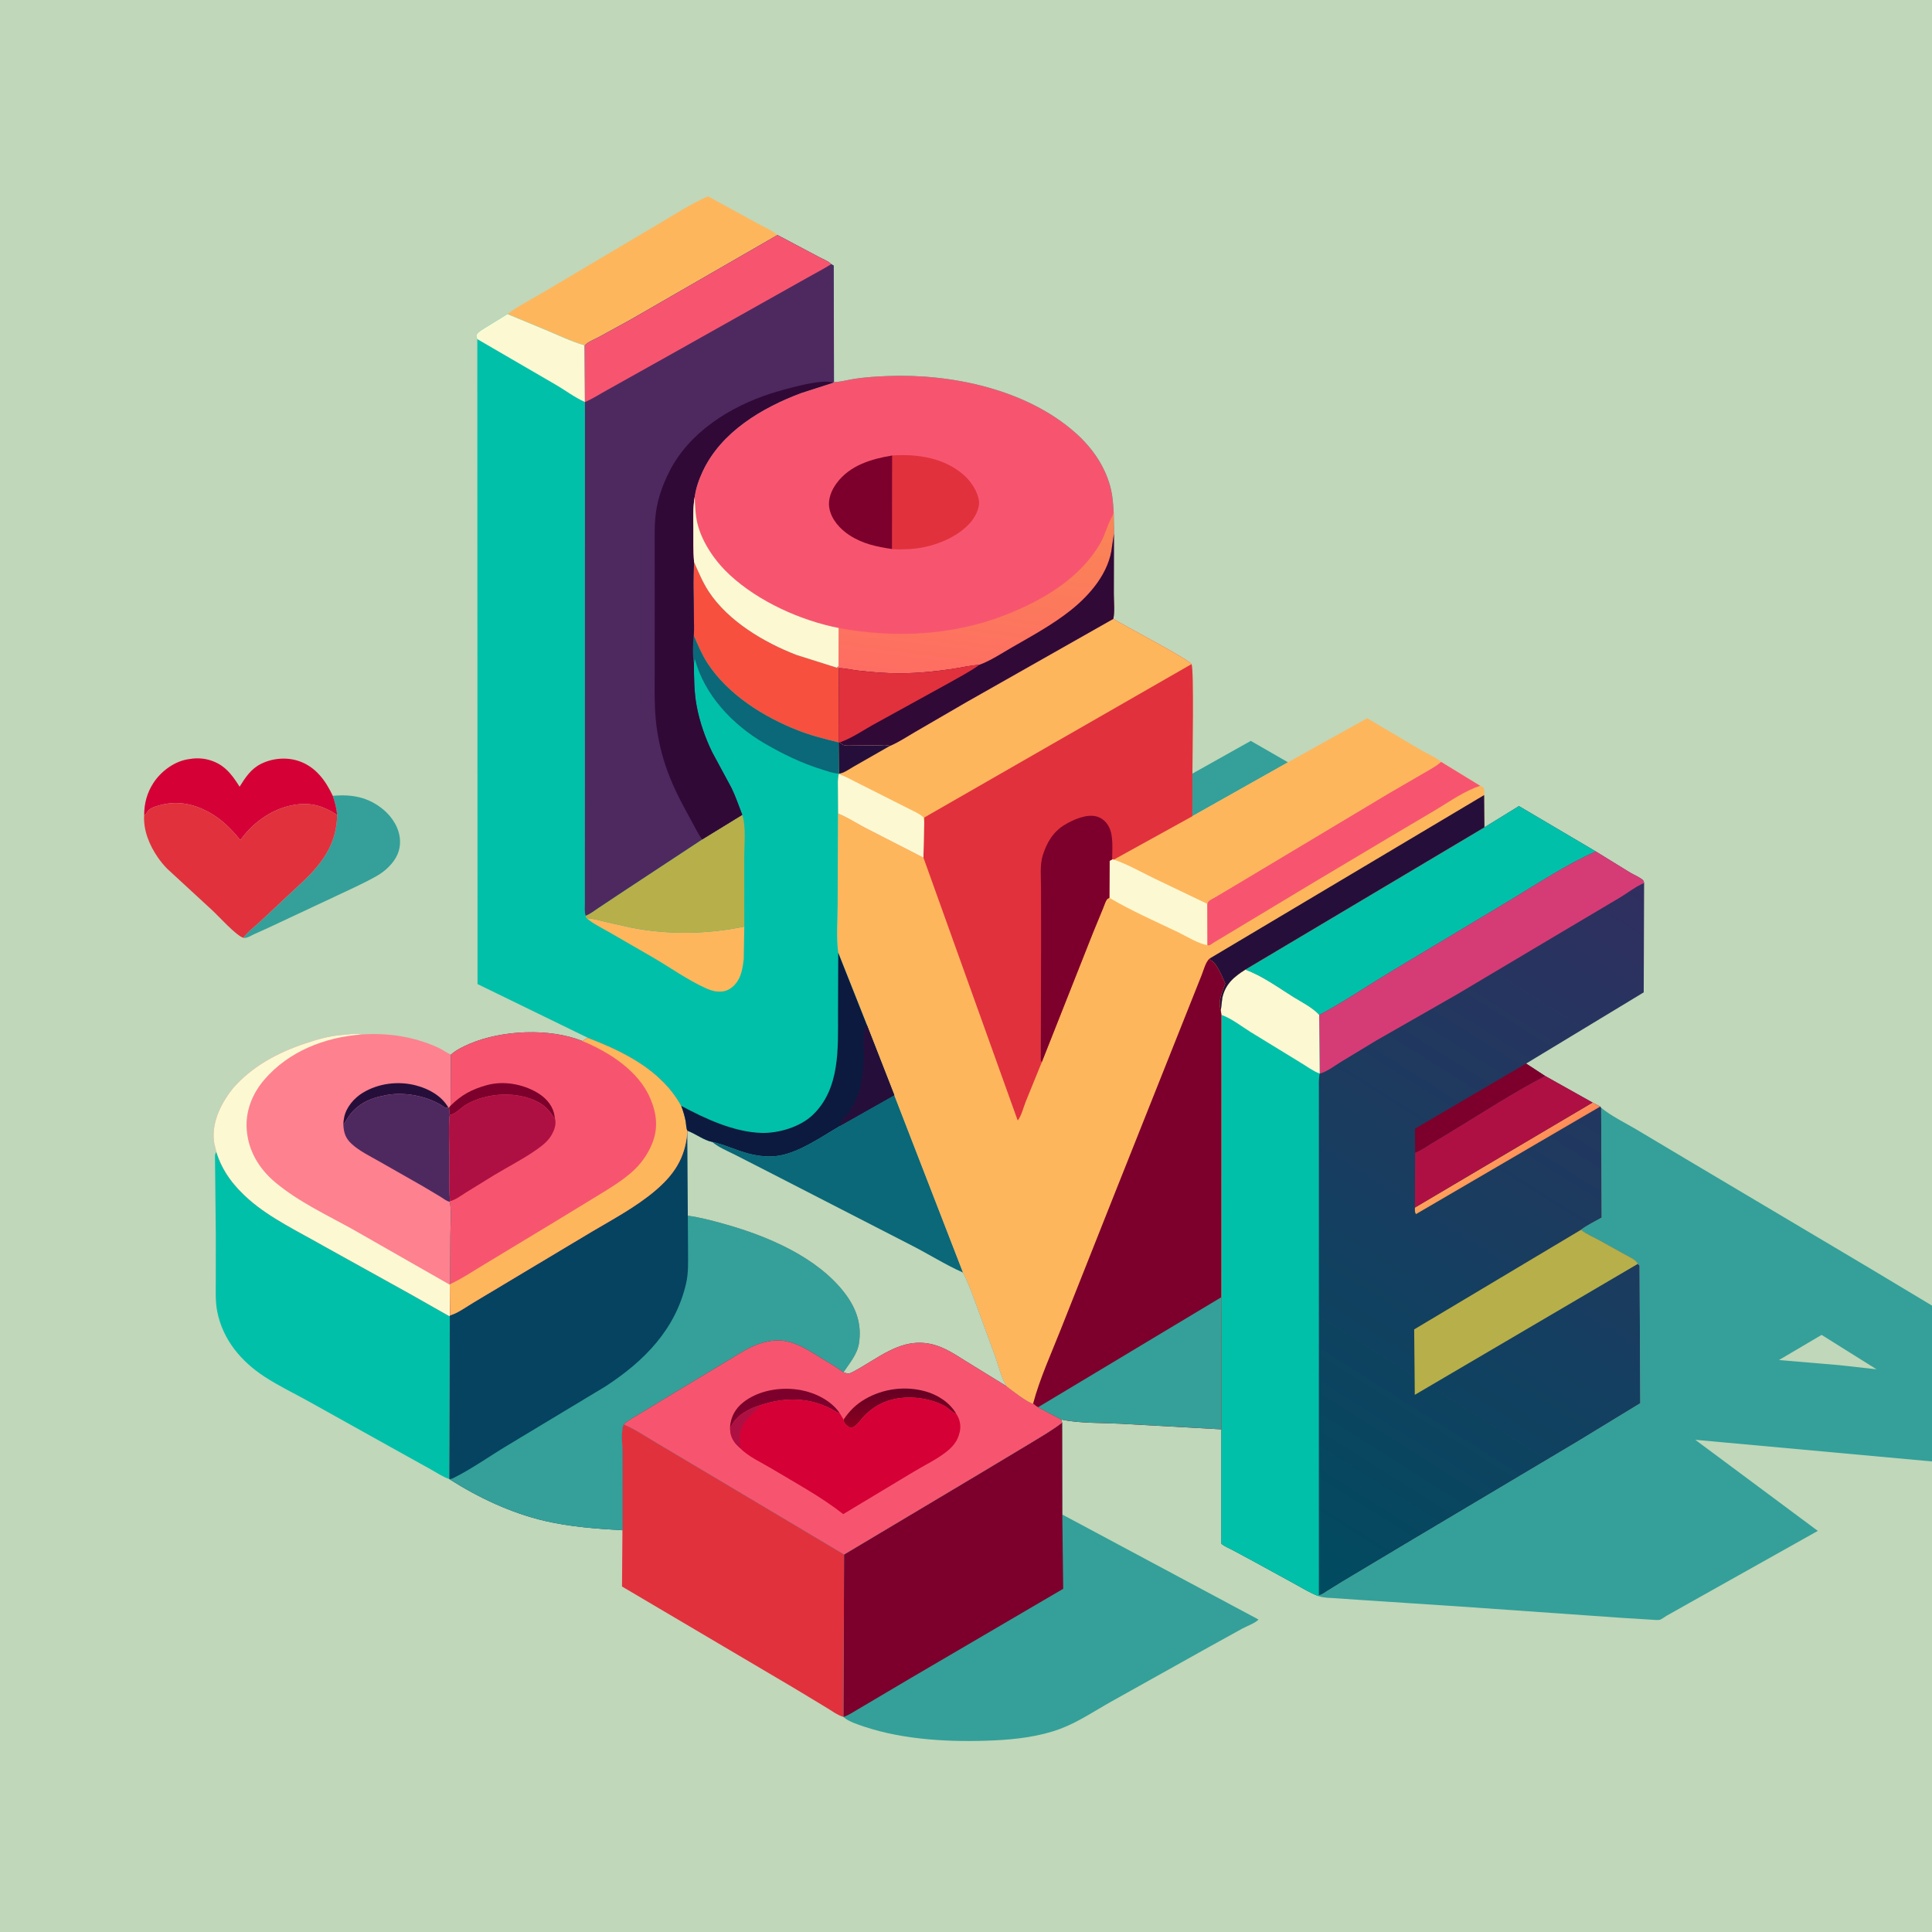
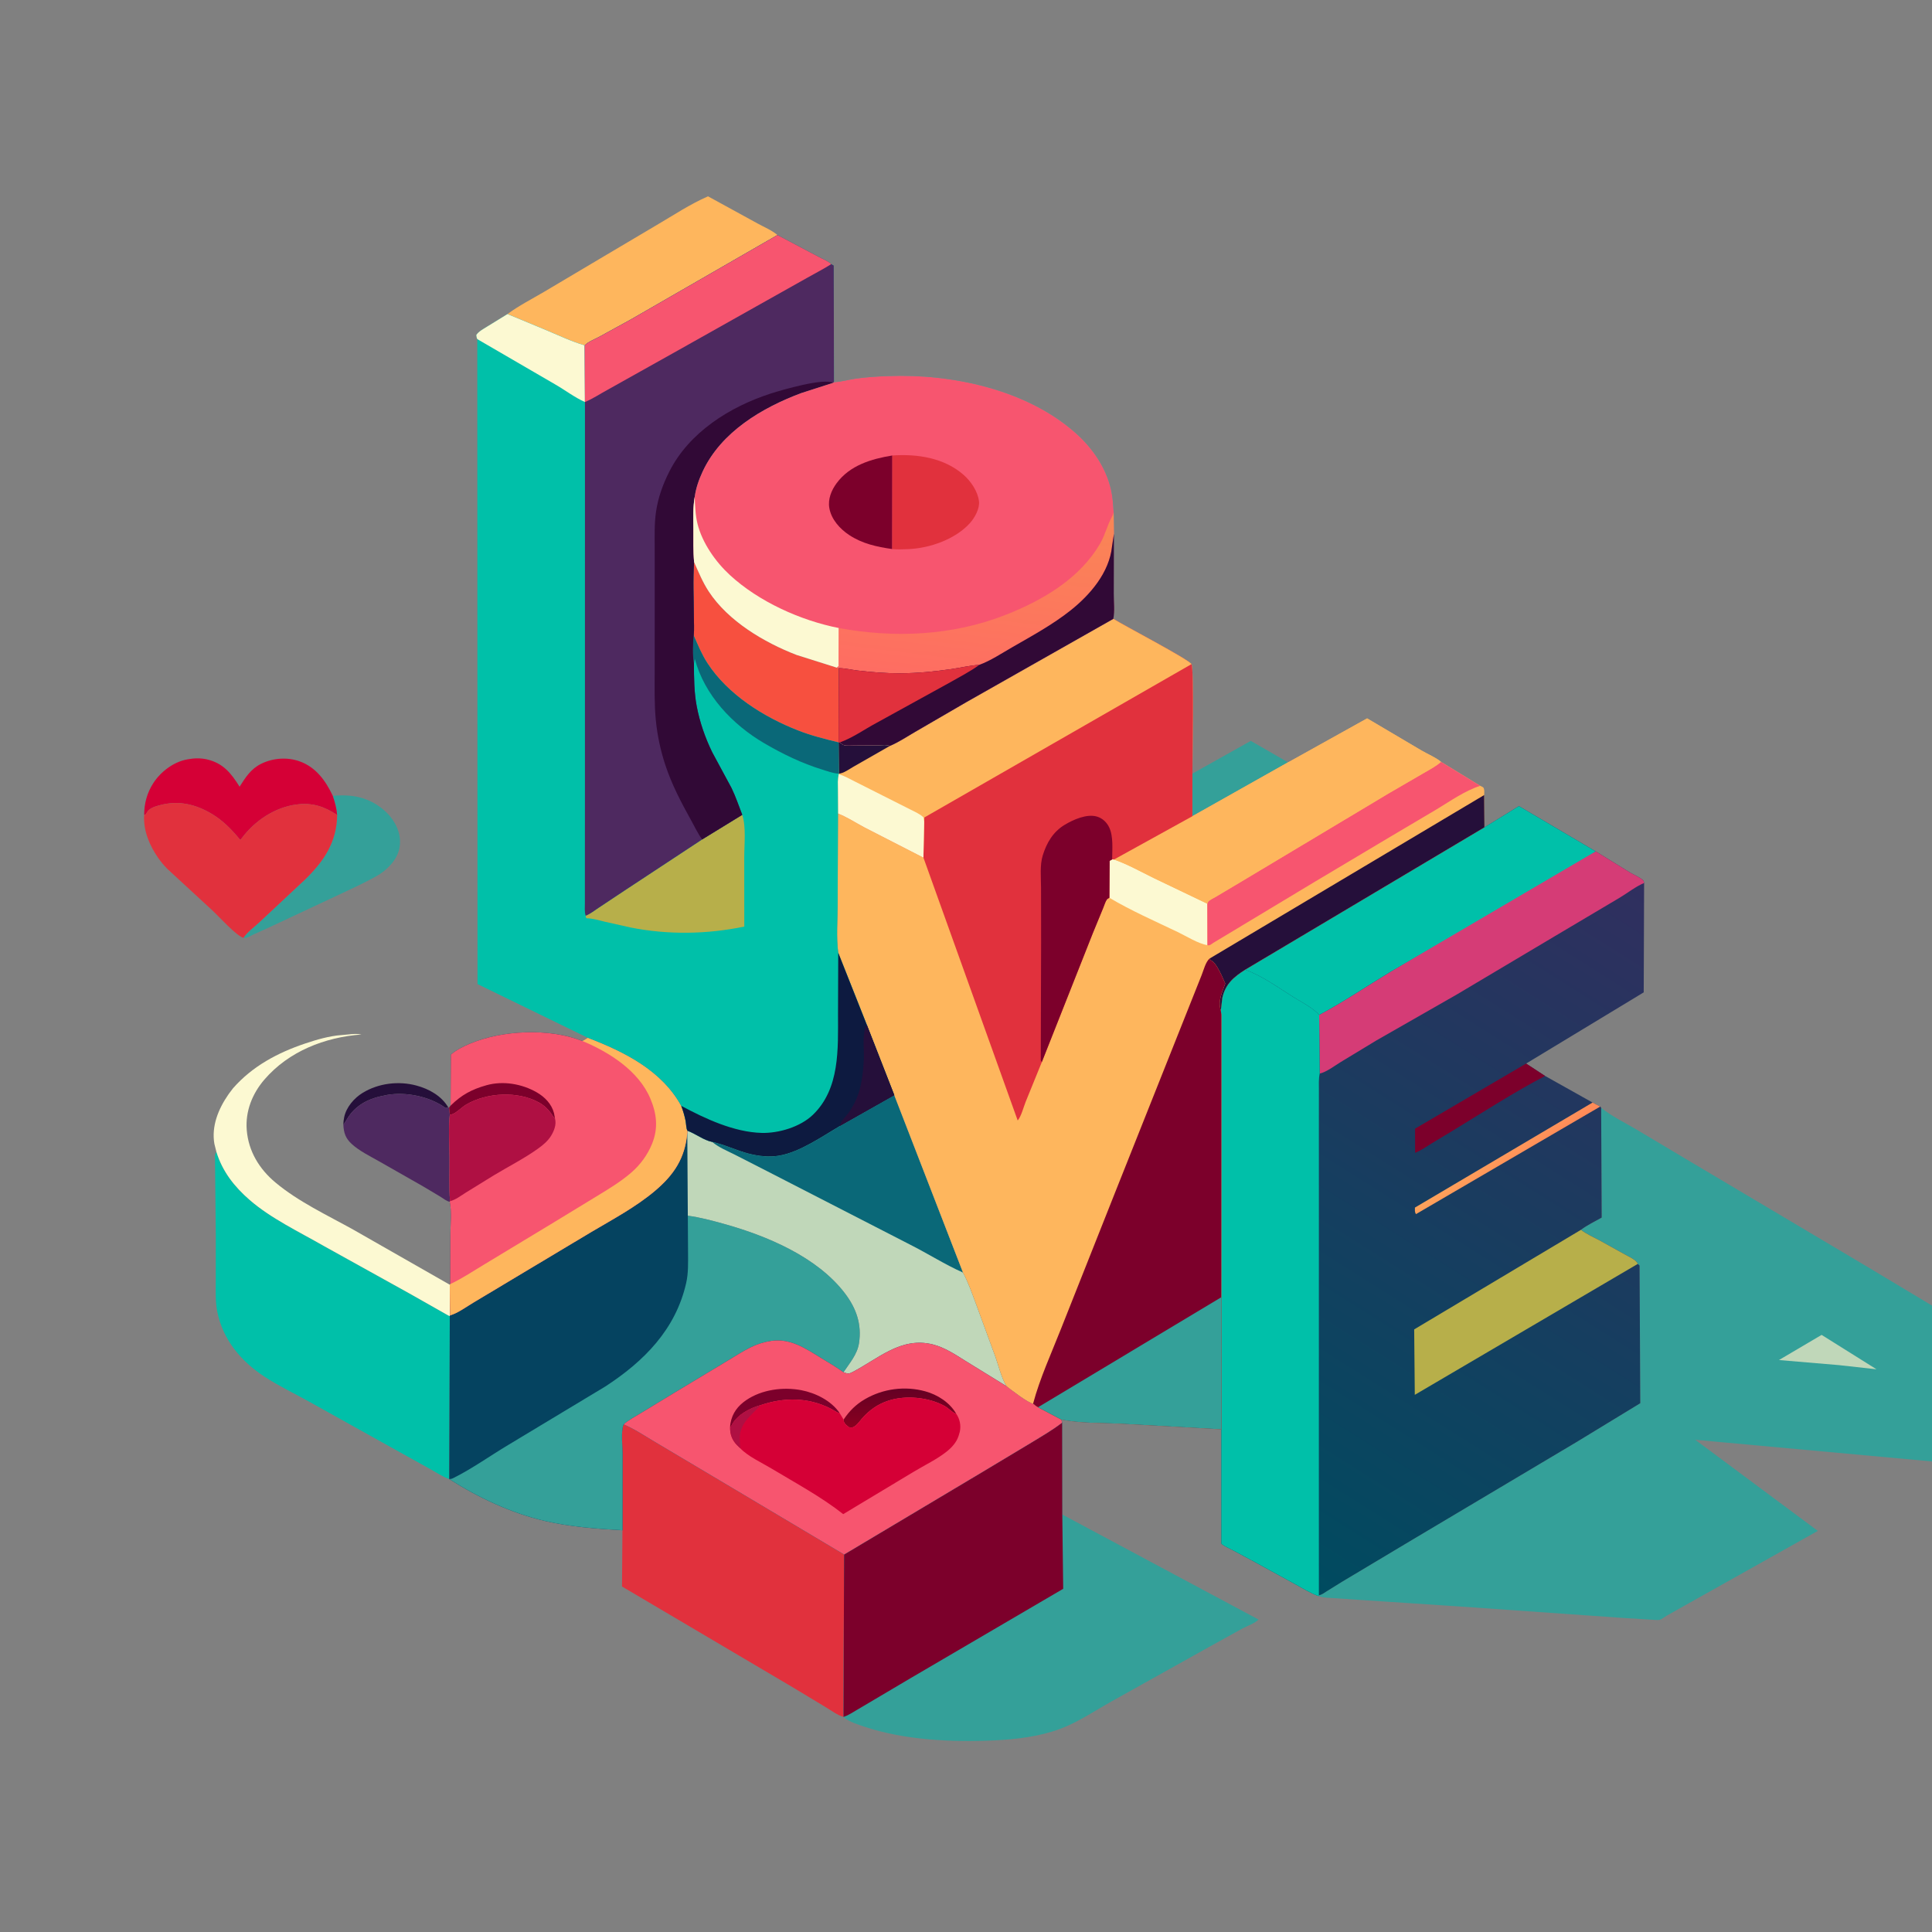
<svg xmlns="http://www.w3.org/2000/svg" version="1.1" style="display: block;" viewBox="0 0 2048 2048" width="1024" height="1024">
  <rect x="0" y="0" width="2048" height="2048" fill="#808080" stroke="none" />
  <defs>
    <linearGradient id="Gradient1" gradientUnits="userSpaceOnUse" x1="949.113" y1="1510.62" x2="948.801" y2="1473.04">
      <stop class="stop0" offset="0" stop-opacity="1" stop-color="rgb(136,0,32)" />
      <stop class="stop1" offset="1" stop-opacity="1" stop-color="rgb(101,0,36)" />
    </linearGradient>
    <linearGradient id="Gradient2" gradientUnits="userSpaceOnUse" x1="1785.58" y1="967.723" x2="1351.11" y2="1657.19">
      <stop class="stop0" offset="0" stop-opacity="1" stop-color="rgb(48,47,95)" />
      <stop class="stop1" offset="1" stop-opacity="1" stop-color="rgb(0,75,96)" />
    </linearGradient>
    <linearGradient id="Gradient3" gradientUnits="userSpaceOnUse" x1="1604.32" y1="1238.43" x2="1587.2" y2="1215.94">
      <stop class="stop0" offset="0" stop-opacity="1" stop-color="rgb(255,138,88)" />
      <stop class="stop1" offset="1" stop-opacity="1" stop-color="rgb(254,163,91)" />
    </linearGradient>
    <linearGradient id="Gradient4" gradientUnits="userSpaceOnUse" x1="1044.04" y1="539.948" x2="1021.84" y2="722.483">
      <stop class="stop0" offset="0" stop-opacity="1" stop-color="rgb(250,133,86)" />
      <stop class="stop1" offset="1" stop-opacity="1" stop-color="rgb(254,109,98)" />
    </linearGradient>
  </defs>
-   <path transform="translate(0,0)" fill="rgb(192,215,185)" d="M 2048 1549.18 L 2048 2048 L -0 2048 L -0 -0 L 2048 0 L 2048 1384 L 2048 1549.18 z" />
  <path transform="translate(0,0)" fill="rgb(52,160,153)" d="M 1264 820.061 L 1325.88 785.368 L 1365.37 808.101 L 1263.99 865.222 L 1264 820.061 z" />
  <path transform="translate(0,0)" fill="rgb(52,160,153)" d="M 352.753 843.618 C 372.974 841.752 390.391 844.897 406.402 858.227 C 415.887 866.123 423.332 877.907 424.016 890.5 C 424.619 901.608 420.202 910.492 412.558 918.382 C 408.607 922.461 404.23 925.809 399.291 928.604 C 384.829 936.786 369.257 943.644 354.238 950.771 L 284.923 983.264 L 268.719 990.608 C 266.066 991.879 262.357 994.284 259.413 994.227 L 258.103 994.152 C 261.731 988.272 270.05 982.233 275.215 977.384 L 323.073 932.623 C 343.245 913.043 356.946 892.97 357.4 863.891 C 356.748 856.607 355.099 850.507 352.753 843.618 z" />
  <path transform="translate(0,0)" fill="rgb(213,0,54)" d="M 152.803 863.966 C 152.88 851.637 155.794 840.567 162.512 830.14 C 170.264 818.109 183.814 807.788 197.996 805.089 L 199.5 804.82 C 205.915 803.59 213.039 803.517 219.438 805.008 C 236.644 809.017 245.065 819.728 253.98 833.939 C 260.227 824.039 265.944 815.07 276.803 809.674 C 289.175 803.527 304.447 802.359 317.5 807.016 C 334.888 813.22 345.233 827.582 352.753 843.618 C 355.099 850.507 356.748 856.607 357.4 863.891 C 343.52 854.806 331.04 850.629 314.25 852.826 C 291.216 855.839 270.038 870.102 256.349 888.438 L 255.284 889.879 C 253.802 890.001 254.497 890.222 253.379 888.857 C 245.177 878.851 235.833 869.544 224.687 862.858 C 207.621 852.62 189.552 848.297 170.123 853.377 C 165.063 854.7 158.271 856.417 155.622 861.398 C 154.538 863.436 154.726 863.037 152.803 863.966 z" />
  <path transform="translate(0,0)" fill="rgb(225,49,61)" d="M 152.803 863.966 C 154.726 863.037 154.538 863.436 155.622 861.398 C 158.271 856.417 165.063 854.7 170.123 853.377 C 189.552 848.297 207.621 852.62 224.687 862.858 C 235.833 869.544 245.177 878.851 253.379 888.857 C 254.497 890.222 253.802 890.001 255.284 889.879 L 256.349 888.438 C 270.038 870.102 291.216 855.839 314.25 852.826 C 331.04 850.629 343.52 854.806 357.4 863.891 C 356.946 892.97 343.245 913.043 323.073 932.623 L 275.215 977.384 C 270.05 982.233 261.731 988.272 258.103 994.152 C 250.577 992.129 232.023 971.423 225.169 965.101 L 177.24 920.915 C 173.668 917.278 170.561 913.515 167.64 909.35 C 158.473 896.276 151.771 880.193 152.803 863.966 z" />
  <path transform="translate(0,0)" fill="rgb(254,182,93)" d="M 537.925 332.927 C 549.745 324.144 564.02 316.866 576.752 309.361 L 640.5 271.521 L 695.5 238.938 C 713.488 228.388 731.394 216.46 750.525 208.117 L 803.254 237 C 810.268 240.853 818.008 243.999 824.178 249.144 L 668.722 338.685 L 634.648 357.372 C 630.534 359.588 622.773 362.619 619.858 366.153 C 605.632 361.954 591.911 355.409 578.246 349.661 L 537.925 332.927 z" />
  <path transform="translate(0,0)" fill="rgb(225,49,61)" d="M 661.038 1509.9 C 672.499 1514.71 683.655 1522.26 694.397 1528.6 L 757.228 1565.95 L 894.798 1647.85 L 894.12 1819.98 C 888.121 1818.38 881.223 1813.29 875.799 1810 L 841 1789 L 659.362 1681.77 L 659.812 1622.13 L 659.887 1541.02 C 659.911 1532.99 658.017 1516.87 661.038 1509.9 z" />
  <path transform="translate(0,0)" fill="rgb(0,192,169)" d="M 476.188 1567.84 C 469.452 1565.6 462.464 1560.82 456.203 1557.37 L 414 1533.91 L 327.138 1485.5 C 311.657 1476.89 295.494 1469.17 280.637 1459.5 C 255.551 1443.17 236.288 1420.26 230.306 1390.41 C 228.146 1379.63 228.735 1368.43 228.736 1357.49 L 228.769 1309.49 L 227.895 1225.28 C 227.934 1223.55 228.439 1222.45 229.375 1221.03 C 235.792 1241.81 248.292 1257.79 264.578 1271.95 C 287.193 1291.6 317.12 1305.79 343.095 1320.69 L 433.988 1371.11 L 474.841 1394.26 L 476.79 1395.16 L 476.188 1567.84 z" />
-   <path transform="translate(0,0)" fill="rgb(254,129,144)" d="M 229.375 1221.03 L 227.277 1212.63 C 223.948 1193.99 231.477 1175.52 241.904 1160.48 L 242.941 1159 L 247.03 1153.6 C 267.476 1130.24 294.484 1115.88 323.587 1106.12 C 335.625 1102.08 349.289 1098.08 362.004 1097.22 C 369.107 1096.75 376.118 1095.24 383.196 1096.59 C 411.283 1094.75 437.889 1098.68 463.651 1110.13 C 468.674 1112.37 473.054 1115.77 477.948 1117.95 L 477.632 1172.03 L 476.086 1174.16 L 476.819 1181.72 C 475.28 1196.48 476.428 1212.25 476.534 1227.12 C 476.642 1242.36 475.931 1258.13 477.026 1273.32 L 476.755 1273.94 C 478.963 1285.07 477.436 1298.42 477.373 1309.79 L 477.159 1361.25 L 476.779 1361.85 L 477.169 1394.32 L 476.79 1395.16 L 474.841 1394.26 L 433.988 1371.11 L 343.095 1320.69 C 317.12 1305.79 287.193 1291.6 264.578 1271.95 C 248.292 1257.79 235.792 1241.81 229.375 1221.03 z" />
  <path transform="translate(0,0)" fill="rgb(37,15,58)" d="M 363.938 1192.1 C 363.978 1189.5 364.309 1186.89 364.832 1184.35 C 367.022 1173.72 375.302 1164.03 384.453 1158.45 C 401.24 1148.22 422.437 1145.65 441.344 1150.7 C 454.838 1154.31 468.097 1161.67 475.28 1174.06 L 472.431 1174.57 L 471.524 1173.92 C 455.009 1162.3 430.401 1157.22 410.498 1160.65 L 405.5 1161.71 L 403.681 1162.08 C 389.657 1165.06 376.799 1172.3 368.967 1184.5 L 365.68 1189.84 C 364.866 1191.17 365.159 1190.7 363.938 1192.1 z" />
  <path transform="translate(0,0)" fill="rgb(78,41,96)" d="M 363.938 1192.1 C 365.159 1190.7 364.866 1191.17 365.68 1189.84 L 368.967 1184.5 C 376.799 1172.3 389.657 1165.06 403.681 1162.08 L 405.5 1161.71 L 410.498 1160.65 C 430.401 1157.22 455.009 1162.3 471.524 1173.92 L 472.431 1174.57 L 475.28 1174.06 L 476.086 1174.16 L 476.819 1181.72 C 475.28 1196.48 476.428 1212.25 476.534 1227.12 C 476.642 1242.36 475.931 1258.13 477.026 1273.32 L 476.755 1273.94 C 473.362 1273.38 469.587 1270.26 466.648 1268.43 L 447.913 1257.27 L 401.538 1230.88 C 391.96 1225.43 380.902 1220.07 372.809 1212.63 C 366.187 1206.54 364.424 1200.81 363.938 1192.1 z" />
  <path transform="translate(0,0)" fill="rgb(252,249,210)" d="M 229.375 1221.03 L 227.277 1212.63 C 223.948 1193.99 231.477 1175.52 241.904 1160.48 L 242.941 1159 L 247.03 1153.6 C 267.476 1130.24 294.484 1115.88 323.587 1106.12 C 335.625 1102.08 349.289 1098.08 362.004 1097.22 C 369.107 1096.75 376.118 1095.24 383.196 1096.59 C 344.295 1099.56 306.177 1114.34 280.265 1144.4 C 267.484 1159.23 259.973 1177.97 261.547 1197.75 C 263.343 1220.33 274.797 1239.13 291.952 1253.48 C 316.273 1273.83 346.638 1287.99 374.254 1303.33 L 476.779 1361.85 L 477.169 1394.32 L 476.79 1395.16 L 474.841 1394.26 L 433.988 1371.11 L 343.095 1320.69 C 317.12 1305.79 287.193 1291.6 264.578 1271.95 C 248.292 1257.79 235.792 1241.81 229.375 1221.03 z" />
  <path transform="translate(0,0)" fill="rgb(52,160,153)" d="M 894.798 1647.85 L 1042.45 1559.76 L 1093.8 1528.92 C 1104.79 1522.18 1115.73 1515.96 1125.92 1508.04 L 1126.06 1605.46 L 1334.1 1716.79 C 1330.68 1720.53 1321.59 1723.84 1316.9 1726.36 L 1280.6 1746.43 L 1178.6 1803.4 C 1160.83 1813.33 1142.94 1825.54 1123.84 1832.66 C 1102.1 1840.78 1077.37 1843.78 1054.27 1844.87 C 1009.28 1846.99 958.798 1844.65 915.823 1830.23 C 909.545 1828.12 900.228 1825.15 895.063 1820.9 L 894.12 1819.98 L 894.798 1647.85 z" />
  <path transform="translate(0,0)" fill="rgb(124,0,43)" d="M 894.798 1647.85 L 1042.45 1559.76 L 1093.8 1528.92 C 1104.79 1522.18 1115.73 1515.96 1125.92 1508.04 L 1126.06 1605.46 L 1127.03 1684.19 L 965.192 1778.96 L 910.48 1811.33 C 905.602 1814.04 899.443 1818.45 894.12 1819.98 L 894.798 1647.85 z" />
  <path transform="translate(0,0)" fill="rgb(52,160,153)" d="M 1697.29 1174.28 C 1708.33 1183.23 1721.71 1189.71 1733.98 1196.89 L 1787.28 1228.68 L 1976.3 1340.98 L 2048 1384 L 2048 1549.18 L 1797.07 1526.25 L 1926.95 1622.81 L 1790.16 1699.55 L 1766.68 1712.75 C 1764.84 1713.81 1761.17 1716.68 1759.22 1717.1 C 1756.79 1717.63 1752.72 1716.97 1750.07 1716.9 L 1720.54 1715.09 L 1547.06 1702.92 L 1441.76 1695.99 L 1415.4 1694.17 C 1409.83 1693.82 1403.97 1693.9 1398.62 1692.23 L 1397.67 1691.92 L 1398.07 1691.03 C 1401.31 1690.52 1404.13 1688.22 1406.87 1686.5 L 1422.91 1676.57 L 1496.61 1632.51 L 1671.14 1528.66 L 1738.76 1487.46 L 1738.01 1341.53 L 1736.1 1339.81 C 1734.55 1335.36 1726.07 1331.86 1722.07 1329.56 L 1695.58 1314.85 C 1688.92 1311.33 1681.87 1308.21 1675.82 1303.69 C 1682.42 1298.7 1690.64 1294.76 1697.86 1290.69 L 1697.29 1174.28 z" />
  <path transform="translate(0,0)" fill="rgb(192,215,185)" d="M 1930.98 1415.04 L 1989.18 1451.5 L 1949.24 1447.08 L 1885.77 1441.7 L 1930.98 1415.04 z" />
  <path transform="translate(0,0)" fill="rgb(5,67,96)" d="M 477.948 1117.95 C 483.609 1113.01 490.946 1109.36 497.829 1106.44 C 532.237 1091.86 582.54 1089.55 617.481 1103.57 L 623.12 1100.11 C 661.839 1114.95 701.311 1134.55 722.13 1172.23 C 724.089 1177.56 725.715 1182.77 726.795 1188.35 C 727.318 1191.06 727.379 1196.42 728.706 1198.61 C 737.493 1201.77 745.858 1208.69 754.946 1210.46 C 767.784 1213.11 780.509 1219.47 793.392 1222.8 C 804.015 1225.55 815.608 1226.89 826.5 1224.91 C 848.374 1220.94 871.141 1204.83 890.215 1193.66 L 948.011 1161 L 1020.85 1349.01 C 1026.68 1359.78 1030.71 1371.76 1035.02 1383.21 L 1055.31 1438.54 C 1058.63 1447.98 1061.74 1461.13 1067.09 1469.53 C 1071.98 1473.39 1090.05 1487.24 1095.12 1487.91 C 1096.79 1489.23 1098.46 1490.8 1100.37 1491.74 L 1125.05 1504.85 L 1125.92 1508.04 C 1115.73 1515.96 1104.79 1522.18 1093.8 1528.92 L 1042.45 1559.76 L 894.798 1647.85 L 757.228 1565.95 L 694.397 1528.6 C 683.655 1522.26 672.499 1514.71 661.038 1509.9 C 658.017 1516.87 659.911 1532.99 659.887 1541.02 L 659.812 1622.13 C 632.102 1620.52 604.895 1618.57 577.764 1612.29 C 542.114 1604.05 506.985 1587.5 476.188 1567.84 L 476.79 1395.16 L 477.169 1394.32 L 476.779 1361.85 L 477.159 1361.25 L 477.373 1309.79 C 477.436 1298.42 478.963 1285.07 476.755 1273.94 L 477.026 1273.32 C 475.931 1258.13 476.642 1242.36 476.534 1227.12 C 476.428 1212.25 475.28 1196.48 476.819 1181.72 L 476.086 1174.16 L 477.632 1172.03 L 477.948 1117.95 z" />
  <path transform="translate(0,0)" fill="rgb(52,160,153)" d="M 729.115 1288.7 C 742.016 1290.41 754.939 1293.9 767.466 1297.38 C 812.941 1310.01 866.332 1332.42 895.667 1371.03 C 907.737 1386.92 913.63 1403.78 910.582 1423.78 C 908.743 1435.84 900.645 1444.81 894.129 1454.67 C 886.459 1449.03 878.037 1444.27 869.942 1439.26 C 853.706 1429.22 837.796 1418.52 817.705 1421.36 C 810.191 1422.42 802.635 1424.79 795.838 1428.15 C 786.771 1432.62 778.241 1438.32 769.536 1443.46 L 715.597 1475.91 L 679.816 1497.65 C 673.629 1501.46 666.502 1505.12 661.038 1509.9 C 658.017 1516.87 659.911 1532.99 659.887 1541.02 L 659.812 1622.13 C 632.102 1620.52 604.895 1618.57 577.764 1612.29 C 542.114 1604.05 506.985 1587.5 476.188 1567.84 C 478.313 1567.86 479.173 1567.49 481.05 1566.55 C 500.789 1556.65 519.784 1543.05 538.791 1531.69 L 641.67 1469.72 C 682.818 1442.98 716.258 1409.15 727.368 1360.08 C 729.764 1349.49 729.391 1338.65 729.36 1327.85 L 729.115 1288.7 z" />
  <path transform="translate(0,0)" fill="rgb(192,215,185)" d="M 948.011 1161 L 1020.85 1349.01 C 1026.68 1359.78 1030.71 1371.76 1035.02 1383.21 L 1055.31 1438.54 C 1058.63 1447.98 1061.74 1461.13 1067.09 1469.53 L 1023.07 1442.41 C 1012.44 1435.73 1001.27 1428.32 988.976 1425.21 C 954.939 1416.59 930.977 1440.5 903 1454.78 C 899.177 1456.73 897.971 1455.93 894.129 1454.67 C 900.645 1444.81 908.743 1435.84 910.582 1423.78 C 913.63 1403.78 907.737 1386.92 895.667 1371.03 C 866.332 1332.42 812.941 1310.01 767.466 1297.38 C 754.939 1293.9 742.016 1290.41 729.115 1288.7 L 728.56 1200.87 L 728.706 1198.61 C 737.493 1201.77 745.858 1208.69 754.946 1210.46 C 767.784 1213.11 780.509 1219.47 793.392 1222.8 C 804.015 1225.55 815.608 1226.89 826.5 1224.91 C 848.374 1220.94 871.141 1204.83 890.215 1193.66 L 948.011 1161 z" />
  <path transform="translate(0,0)" fill="rgb(10,104,120)" d="M 948.011 1161 L 1020.85 1349.01 C 1001.73 1340.48 983.555 1328.86 964.811 1319.4 L 813.33 1241.57 L 778.455 1223.75 C 770.612 1219.82 761.644 1216.21 754.946 1210.46 C 767.784 1213.11 780.509 1219.47 793.392 1222.8 C 804.015 1225.55 815.608 1226.89 826.5 1224.91 C 848.374 1220.94 871.141 1204.83 890.215 1193.66 L 948.011 1161 z" />
  <path transform="translate(0,0)" fill="rgb(247,85,111)" d="M 477.948 1117.95 C 483.609 1113.01 490.946 1109.36 497.829 1106.44 C 532.237 1091.86 582.54 1089.55 617.481 1103.57 L 623.12 1100.11 C 661.839 1114.95 701.311 1134.55 722.13 1172.23 C 724.089 1177.56 725.715 1182.77 726.795 1188.35 C 727.318 1191.06 727.379 1196.42 728.706 1198.61 L 728.56 1200.87 C 726.205 1227.62 714.521 1245.33 694.19 1262.46 C 673.942 1279.52 649.862 1292.34 627.135 1305.78 L 555 1348.96 L 501.987 1380.72 C 494.601 1385.09 485.318 1391.99 477.169 1394.32 L 476.779 1361.85 L 477.159 1361.25 L 477.373 1309.79 C 477.436 1298.42 478.963 1285.07 476.755 1273.94 L 477.026 1273.32 C 475.931 1258.13 476.642 1242.36 476.534 1227.12 C 476.428 1212.25 475.28 1196.48 476.819 1181.72 L 476.086 1174.16 L 477.632 1172.03 L 477.948 1117.95 z" />
  <path transform="translate(0,0)" fill="rgb(124,0,43)" d="M 477.632 1172.03 C 489.157 1160.66 499.975 1154.81 515.686 1150.39 C 533.292 1145.45 553.327 1148.91 569.027 1157.96 C 577.537 1162.87 584.746 1170.28 587.268 1180 L 588.373 1185.91 L 586.073 1183 C 582.331 1177.22 577.806 1172.35 571.75 1168.94 C 549.23 1156.25 516.028 1157.98 494 1170.99 C 489.543 1173.62 483.165 1180.43 478.319 1181.46 L 476.819 1181.72 L 476.086 1174.16 L 477.632 1172.03 z" />
  <path transform="translate(0,0)" fill="rgb(175,16,67)" d="M 476.819 1181.72 L 478.319 1181.46 C 483.165 1180.43 489.543 1173.62 494 1170.99 C 516.028 1157.98 549.23 1156.25 571.75 1168.94 C 577.806 1172.35 582.331 1177.22 586.073 1183 L 588.373 1185.91 C 589.958 1192.12 587.404 1198.67 584.182 1203.96 C 580.894 1209.36 575.687 1213.75 570.583 1217.41 C 555.786 1228.05 538.975 1236.52 523.376 1245.96 L 493.836 1264.18 C 488.487 1267.5 483.19 1271.76 477.026 1273.32 C 475.931 1258.13 476.642 1242.36 476.534 1227.12 C 476.428 1212.25 475.28 1196.48 476.819 1181.72 z" />
  <path transform="translate(0,0)" fill="rgb(254,182,93)" d="M 623.12 1100.11 C 661.839 1114.95 701.311 1134.55 722.13 1172.23 C 724.089 1177.56 725.715 1182.77 726.795 1188.35 C 727.318 1191.06 727.379 1196.42 728.706 1198.61 L 728.56 1200.87 C 726.205 1227.62 714.521 1245.33 694.19 1262.46 C 673.942 1279.52 649.862 1292.34 627.135 1305.78 L 555 1348.96 L 501.987 1380.72 C 494.601 1385.09 485.318 1391.99 477.169 1394.32 L 476.779 1361.85 L 477.159 1361.25 C 490.025 1355.27 502.458 1346.82 514.676 1339.55 L 586.963 1295.84 L 632.046 1268.37 C 644.848 1260.56 658.366 1252.49 669.664 1242.57 C 678.949 1234.42 686.457 1224.09 691.139 1212.65 C 697.887 1196.16 696.265 1181.01 689.547 1164.88 C 677.206 1135.23 645.871 1115.35 617.481 1103.57 L 623.12 1100.11 z" />
  <path transform="translate(0,0)" fill="rgb(247,85,111)" d="M 661.038 1509.9 C 666.502 1505.12 673.629 1501.46 679.816 1497.65 L 715.597 1475.91 L 769.536 1443.46 C 778.241 1438.32 786.771 1432.62 795.838 1428.15 C 802.635 1424.79 810.191 1422.42 817.705 1421.36 C 837.796 1418.52 853.706 1429.22 869.942 1439.26 C 878.037 1444.27 886.459 1449.03 894.129 1454.67 C 897.971 1455.93 899.177 1456.73 903 1454.78 C 930.977 1440.5 954.939 1416.59 988.976 1425.21 C 1001.27 1428.32 1012.44 1435.73 1023.07 1442.41 L 1067.09 1469.53 C 1071.98 1473.39 1090.05 1487.24 1095.12 1487.91 C 1096.79 1489.23 1098.46 1490.8 1100.37 1491.74 L 1125.05 1504.85 L 1125.92 1508.04 C 1115.73 1515.96 1104.79 1522.18 1093.8 1528.92 L 1042.45 1559.76 L 894.798 1647.85 L 757.228 1565.95 L 694.397 1528.6 C 683.655 1522.26 672.499 1514.71 661.038 1509.9 z" />
  <path transform="translate(0,0)" fill="rgb(124,0,43)" d="M 773.927 1513.1 C 773.95 1511.65 774.085 1510.25 774.334 1508.81 C 776.199 1498.02 782.113 1490.26 791.101 1484.15 C 807.54 1472.98 830.083 1469.98 849.361 1473.65 C 864.463 1476.52 881.08 1484.77 889.902 1497.66 C 888.139 1497.5 888.641 1497.75 887.296 1496.98 L 880.21 1493.02 C 856.33 1481.07 831.285 1481.1 806.242 1489.52 C 795.092 1492.6 782.211 1499.35 776.272 1509.66 L 775.618 1510.85 C 774.816 1512.27 775.207 1511.66 773.927 1513.1 z" />
  <path transform="translate(0,0)" fill="url(#Gradient1)" d="M 894.26 1504.82 C 900.28 1495.78 907.341 1488.76 916.756 1483.26 C 936.032 1472 959.361 1468.95 980.844 1474.87 C 993.923 1478.48 1006.87 1486.72 1013.67 1498.71 L 1012.63 1498.33 C 1008.56 1496.48 1005.2 1492.51 1001.12 1490.29 C 984.266 1481.1 959.897 1478.79 941.714 1484.77 C 930.435 1488.48 921.619 1494.75 913.845 1503.57 C 911.58 1506.14 909.236 1509.61 906.5 1511.63 C 904.027 1513.45 902.942 1513.4 900 1512.93 C 897.762 1511.19 895.108 1509.43 894.434 1506.48 L 894.26 1504.82 z" />
  <path transform="translate(0,0)" fill="rgb(213,0,54)" d="M 894.26 1504.82 L 894.434 1506.48 C 895.108 1509.43 897.762 1511.19 900 1512.93 C 902.942 1513.4 904.027 1513.45 906.5 1511.63 C 909.236 1509.61 911.58 1506.14 913.845 1503.57 C 921.619 1494.75 930.435 1488.48 941.714 1484.77 C 959.897 1478.79 984.266 1481.1 1001.12 1490.29 C 1005.2 1492.51 1008.56 1496.48 1012.63 1498.33 L 1013.67 1498.71 C 1017.46 1504.23 1018.82 1510.9 1017.48 1517.51 L 1016.33 1521.5 L 1015.96 1522.64 C 1013.82 1528.89 1009.2 1534.1 1004.14 1538.22 C 993.744 1546.7 980.203 1553.08 968.643 1560.07 L 893.843 1605.04 C 870.76 1586.79 842.855 1571.78 817.611 1556.59 C 807.263 1550.37 792.897 1543.87 784.655 1535.17 L 781.21 1531.86 C 776.039 1526.5 773.85 1520.47 773.927 1513.1 C 775.207 1511.66 774.816 1512.27 775.618 1510.85 L 776.272 1509.66 C 782.211 1499.35 795.092 1492.6 806.242 1489.52 C 831.285 1481.1 856.33 1481.07 880.21 1493.02 L 887.296 1496.98 C 888.641 1497.75 888.139 1497.5 889.902 1497.66 L 894.26 1504.82 z" />
  <path transform="translate(0,0)" fill="rgb(175,16,67)" d="M 773.927 1513.1 C 775.207 1511.66 774.816 1512.27 775.618 1510.85 L 776.272 1509.66 C 782.211 1499.35 795.092 1492.6 806.242 1489.52 C 795.577 1501.51 783.037 1508.92 784.23 1527.2 L 784.655 1535.17 L 781.21 1531.86 C 776.039 1526.5 773.85 1520.47 773.927 1513.1 z" />
  <path transform="translate(0,0)" fill="url(#Gradient2)" d="M 1573.57 877.008 L 1610.13 854.487 L 1691.49 902.49 L 1728.12 925.043 C 1731.62 927.145 1739.29 930.405 1741.81 933.235 C 1742.47 933.975 1742.49 935.094 1742.83 936.023 L 1742.41 1051.95 L 1617.74 1127.41 L 1637.87 1140.55 L 1688.19 1168.75 L 1696.32 1172.98 L 1697.29 1174.28 L 1697.86 1290.69 C 1690.64 1294.76 1682.42 1298.7 1675.82 1303.69 C 1681.87 1308.21 1688.92 1311.33 1695.58 1314.85 L 1722.07 1329.56 C 1726.07 1331.86 1734.55 1335.36 1736.1 1339.81 L 1738.01 1341.53 L 1738.76 1487.46 L 1671.14 1528.66 L 1496.61 1632.51 L 1422.91 1676.57 L 1406.87 1686.5 C 1404.13 1688.22 1401.31 1690.52 1398.07 1691.03 L 1397.67 1691.92 C 1389.04 1688.77 1380.47 1683.4 1372.39 1678.97 L 1329.76 1655.6 L 1307.03 1643.38 C 1303.07 1641.28 1298.19 1639.31 1294.76 1636.48 L 1294.74 1515.17 L 1294.64 1375.11 L 1294.73 1075.81 L 1294.12 1071.15 L 1295.66 1057.93 C 1298.81 1043.31 1307.83 1035.59 1319.98 1027.93 L 1573.57 877.008 z" />
  <path transform="translate(0,0)" fill="url(#Gradient3)" d="M 1688.19 1168.75 L 1696.32 1172.98 L 1501 1287.01 C 1499.47 1284.75 1499.92 1282.77 1499.86 1280.1 L 1688.19 1168.75 z" />
  <path transform="translate(0,0)" fill="rgb(124,0,43)" d="M 1500.08 1222.03 L 1500.04 1196.43 L 1617.74 1127.41 L 1637.87 1140.55 C 1604.5 1158.02 1572.56 1178.74 1540.37 1198.32 L 1517.97 1211.83 C 1512.33 1215.34 1506.26 1219.58 1500.08 1222.03 z" />
-   <path transform="translate(0,0)" fill="rgb(175,16,67)" d="M 1637.87 1140.55 L 1688.19 1168.75 L 1499.86 1280.1 L 1500.08 1222.03 C 1506.26 1219.58 1512.33 1215.34 1517.97 1211.83 L 1540.37 1198.32 C 1572.56 1178.74 1604.5 1158.02 1637.87 1140.55 z" />
  <path transform="translate(0,0)" fill="rgb(183,175,74)" d="M 1675.82 1303.69 C 1681.87 1308.21 1688.92 1311.33 1695.58 1314.85 L 1722.07 1329.56 C 1726.07 1331.86 1734.55 1335.36 1736.1 1339.81 L 1499.74 1478.59 L 1499.09 1409.22 L 1675.82 1303.69 z" />
  <path transform="translate(0,0)" fill="rgb(213,60,118)" d="M 1691.49 902.49 L 1728.12 925.043 C 1731.62 927.145 1739.29 930.405 1741.81 933.235 C 1742.47 933.975 1742.49 935.094 1742.83 936.023 C 1734.24 939.508 1725.03 946.802 1716.88 951.629 L 1648.24 992.359 L 1544.21 1054.24 L 1458.87 1103.01 L 1421.26 1125.79 C 1415.06 1129.59 1405.99 1136.52 1398.95 1138.03 L 1398.38 1075.84 C 1424.21 1062.04 1448.73 1045.42 1473.78 1030.24 L 1600.98 953.966 C 1630.31 936.242 1660.12 916.461 1691.49 902.49 z" />
-   <path transform="translate(0,0)" fill="rgb(0,192,169)" d="M 1573.57 877.008 L 1610.13 854.487 L 1691.49 902.49 C 1660.12 916.461 1630.31 936.242 1600.98 953.966 L 1473.78 1030.24 C 1448.73 1045.42 1424.21 1062.04 1398.38 1075.84 C 1391.51 1068.13 1379.7 1062.33 1370.94 1056.85 C 1354.78 1046.75 1337.95 1034.38 1319.98 1027.93 L 1573.57 877.008 z" />
+   <path transform="translate(0,0)" fill="rgb(0,192,169)" d="M 1573.57 877.008 L 1610.13 854.487 L 1691.49 902.49 L 1473.78 1030.24 C 1448.73 1045.42 1424.21 1062.04 1398.38 1075.84 C 1391.51 1068.13 1379.7 1062.33 1370.94 1056.85 C 1354.78 1046.75 1337.95 1034.38 1319.98 1027.93 L 1573.57 877.008 z" />
  <path transform="translate(0,0)" fill="rgb(0,192,169)" d="M 1319.98 1027.93 C 1337.95 1034.38 1354.78 1046.75 1370.94 1056.85 C 1379.7 1062.33 1391.51 1068.13 1398.38 1075.84 L 1398.95 1138.03 C 1397.68 1143.86 1398.11 1150.05 1398.09 1156 L 1398.06 1184.54 L 1398.07 1290.14 L 1398.04 1556.45 L 1398.07 1691.03 L 1397.67 1691.92 C 1389.04 1688.77 1380.47 1683.4 1372.39 1678.97 L 1329.76 1655.6 L 1307.03 1643.38 C 1303.07 1641.28 1298.19 1639.31 1294.76 1636.48 L 1294.74 1515.17 L 1294.64 1375.11 L 1294.73 1075.81 L 1294.12 1071.15 L 1295.66 1057.93 C 1298.81 1043.31 1307.83 1035.59 1319.98 1027.93 z" />
-   <path transform="translate(0,0)" fill="rgb(252,249,210)" d="M 1319.98 1027.93 C 1337.95 1034.38 1354.78 1046.75 1370.94 1056.85 C 1379.7 1062.33 1391.51 1068.13 1398.38 1075.84 L 1398.95 1138.03 C 1392.38 1135.77 1385.23 1130.36 1379.17 1126.75 L 1325.65 1093.97 C 1315.91 1087.92 1305.5 1079.56 1294.73 1075.81 L 1294.12 1071.15 L 1295.66 1057.93 C 1298.81 1043.31 1307.83 1035.59 1319.98 1027.93 z" />
  <path transform="translate(0,0)" fill="rgb(254,182,93)" d="M 1180.16 655.997 C 1192.11 663.501 1259.41 698.561 1263.01 704.016 C 1265.83 708.2 1263.99 804.892 1264 820.061 L 1263.99 865.222 L 1365.37 808.101 L 1366.23 807.721 L 1449.22 761.515 L 1506.74 795.505 C 1513.27 799.378 1521.73 802.754 1527.53 807.584 L 1569.08 833.014 C 1570.56 833.783 1572.4 834.121 1572.94 835.812 C 1573.67 838.084 1573.39 840.446 1573.27 842.793 L 1573.57 877.008 L 1319.98 1027.93 C 1307.83 1035.59 1298.81 1043.31 1295.66 1057.93 L 1294.12 1071.15 L 1294.73 1075.81 L 1294.64 1375.11 L 1294.74 1515.17 L 1187.37 1509.18 C 1167.18 1508.2 1144.76 1508.87 1125.05 1504.85 L 1100.37 1491.74 C 1098.46 1490.8 1096.79 1489.23 1095.12 1487.91 C 1090.05 1487.24 1071.98 1473.39 1067.09 1469.53 C 1061.74 1461.13 1058.63 1447.98 1055.31 1438.54 L 1035.02 1383.21 C 1030.71 1371.76 1026.68 1359.78 1020.85 1349.01 L 948.011 1161 L 918.84 1086.33 L 888.558 1009.96 C 886.365 993.541 887.923 975.292 887.943 958.691 L 888.302 862.32 L 888.177 836.867 C 888.171 831.52 887.717 825.923 889.012 820.719 L 889.146 820.07 L 888.935 786.898 L 890.263 786.982 C 891.339 787.742 892.842 789.156 894.014 789.631 C 896.648 790.699 902.54 790.147 905.368 790.141 L 932.002 789.963 C 935.986 789.915 939.583 789.234 943.41 790.641 C 952.425 786.871 961.485 780.772 969.987 775.866 L 1023.92 744.53 L 1180.16 655.997 z" />
  <path transform="translate(0,0)" fill="rgb(252,249,210)" d="M 1180.9 911.118 C 1195.28 916.148 1209.23 924 1222.89 930.707 L 1279.79 957.956 L 1279.91 1001.89 C 1269.94 1000.28 1257.62 992.379 1248.35 987.952 C 1224.19 976.405 1199.02 965.353 1175.97 951.677 L 1176.25 912.5 L 1178.93 910.956 L 1180.9 911.118 z" />
  <path transform="translate(0,0)" fill="rgb(37,15,58)" d="M 1573.27 842.793 L 1573.57 877.008 L 1319.98 1027.93 C 1307.83 1035.59 1298.81 1043.31 1295.66 1057.93 L 1294.12 1071.15 C 1290.75 1060.99 1295.56 1052.06 1298.82 1042.59 L 1294.75 1033.5 C 1292.62 1029.3 1288.91 1021.32 1284.85 1018.73 C 1283.33 1017.76 1283.71 1018.23 1282.63 1016.91 L 1282.11 1016.17 L 1573.27 842.793 z" />
  <path transform="translate(0,0)" fill="rgb(247,85,111)" d="M 1527.53 807.584 L 1569.08 833.014 C 1553.12 838.007 1537.11 849.372 1522.8 857.971 L 1475.16 886.163 L 1393.59 934.811 L 1285.98 999.579 C 1284.14 1000.81 1282.16 1002.79 1279.91 1001.89 L 1279.79 957.956 C 1280.11 957.227 1280.28 956.402 1280.76 955.769 C 1282.15 953.968 1286.82 951.852 1288.93 950.576 L 1316.4 934.221 L 1472 841.053 L 1507.87 820.221 C 1514.59 816.254 1521.65 812.769 1527.53 807.584 z" />
  <path transform="translate(0,0)" fill="rgb(254,182,93)" d="M 1365.37 808.101 L 1366.23 807.721 L 1449.22 761.515 L 1506.74 795.505 C 1513.27 799.378 1521.73 802.754 1527.53 807.584 C 1521.65 812.769 1514.59 816.254 1507.87 820.221 L 1472 841.053 L 1316.4 934.221 L 1288.93 950.576 C 1286.82 951.852 1282.15 953.968 1280.76 955.769 C 1280.28 956.402 1280.11 957.227 1279.79 957.956 L 1222.89 930.707 C 1209.23 924 1195.28 916.148 1180.9 911.118 L 1263.99 865.222 L 1365.37 808.101 z" />
  <path transform="translate(0,0)" fill="rgb(124,0,43)" d="M 1282.11 1016.17 L 1282.63 1016.91 C 1283.71 1018.23 1283.33 1017.76 1284.85 1018.73 C 1288.91 1021.32 1292.62 1029.3 1294.75 1033.5 L 1298.82 1042.59 C 1295.56 1052.06 1290.75 1060.99 1294.12 1071.15 L 1294.73 1075.81 L 1294.64 1375.11 L 1294.74 1515.17 L 1187.37 1509.18 C 1167.18 1508.2 1144.76 1508.87 1125.05 1504.85 L 1100.37 1491.74 C 1098.46 1490.8 1096.79 1489.23 1095.12 1487.91 C 1102.29 1461.04 1114.38 1434.84 1124.56 1408.97 L 1182.17 1263.77 L 1253.46 1084.68 L 1273.74 1033.75 C 1275.89 1028.43 1277.93 1019.9 1282.11 1016.17 z" />
  <path transform="translate(0,0)" fill="rgb(52,160,153)" d="M 1100.37 1491.74 L 1294.64 1375.11 L 1294.74 1515.17 L 1187.37 1509.18 C 1167.18 1508.2 1144.76 1508.87 1125.05 1504.85 L 1100.37 1491.74 z" />
  <path transform="translate(0,0)" fill="rgb(225,49,61)" d="M 1180.16 655.997 C 1192.11 663.501 1259.41 698.561 1263.01 704.016 C 1265.83 708.2 1263.99 804.892 1264 820.061 L 1263.99 865.222 L 1180.9 911.118 L 1178.93 910.956 L 1176.25 912.5 L 1175.97 951.677 C 1175.1 952.285 1174 952.658 1173.35 953.5 C 1171.81 955.472 1170.51 959.958 1169.48 962.35 L 1158.39 989.31 L 1104.36 1125.89 L 1087.24 1167.97 C 1085.02 1173.5 1082.55 1183.43 1078.79 1187.75 L 978.87 909.087 L 916.395 877.063 C 907.277 872.219 897.903 866.005 888.302 862.32 L 888.177 836.867 C 888.171 831.52 887.717 825.923 889.012 820.719 L 889.146 820.07 L 888.935 786.898 L 890.263 786.982 C 891.339 787.742 892.842 789.156 894.014 789.631 C 896.648 790.699 902.54 790.147 905.368 790.141 L 932.002 789.963 C 935.986 789.915 939.583 789.234 943.41 790.641 C 952.425 786.871 961.485 780.772 969.987 775.866 L 1023.92 744.53 L 1180.16 655.997 z" />
  <path transform="translate(0,0)" fill="rgb(124,0,43)" d="M 1104.36 1125.89 L 1103.25 1123.93 L 1103.63 998.963 L 1103.55 941.24 C 1103.54 930.457 1102.13 917.077 1105.36 906.732 C 1109.54 893.34 1116.31 881.729 1128.64 874.323 C 1137.73 868.861 1152.12 862.378 1162.92 865.639 C 1168.66 867.37 1173.18 871.636 1175.76 877 C 1180.41 886.693 1178.95 900.398 1178.93 910.956 L 1176.25 912.5 L 1175.97 951.677 C 1175.1 952.285 1174 952.658 1173.35 953.5 C 1171.81 955.472 1170.51 959.958 1169.48 962.35 L 1158.39 989.31 L 1104.36 1125.89 z" />
  <path transform="translate(0,0)" fill="rgb(254,182,93)" d="M 1180.16 655.997 C 1192.11 663.501 1259.41 698.561 1263.01 704.016 L 979.922 866.5 L 979.651 871.037 L 978.87 909.087 L 916.395 877.063 C 907.277 872.219 897.903 866.005 888.302 862.32 L 888.177 836.867 C 888.171 831.52 887.717 825.923 889.012 820.719 L 889.146 820.07 L 888.935 786.898 L 890.263 786.982 C 891.339 787.742 892.842 789.156 894.014 789.631 C 896.648 790.699 902.54 790.147 905.368 790.141 L 932.002 789.963 C 935.986 789.915 939.583 789.234 943.41 790.641 C 952.425 786.871 961.485 780.772 969.987 775.866 L 1023.92 744.53 L 1180.16 655.997 z" />
  <path transform="translate(0,0)" fill="rgb(37,15,58)" d="M 888.935 786.898 L 890.263 786.982 C 891.339 787.742 892.842 789.156 894.014 789.631 C 896.648 790.699 902.54 790.147 905.368 790.141 L 932.002 789.963 C 935.986 789.915 939.583 789.234 943.41 790.641 L 904.833 812.678 C 900.797 814.972 893.712 820.112 889.146 820.07 L 888.935 786.898 z" />
  <path transform="translate(0,0)" fill="rgb(252,249,210)" d="M 889.012 820.719 C 894.825 822.191 900.46 825.603 905.825 828.254 L 936.326 843.647 L 964.519 857.856 C 969.16 860.229 975.303 862.799 978.952 866.5 L 979.651 871.037 L 978.87 909.087 L 916.395 877.063 C 907.277 872.219 897.903 866.005 888.302 862.32 L 888.177 836.867 C 888.171 831.52 887.717 825.923 889.012 820.719 z" />
  <path transform="translate(0,0)" fill="rgb(0,192,169)" d="M 619.858 366.153 C 622.773 362.619 630.534 359.588 634.648 357.372 L 668.722 338.685 L 824.178 249.144 L 867.739 272.221 C 871.69 274.385 878.051 276.744 881.112 279.982 L 883.795 281.5 L 884.037 405.093 L 884.933 405.05 C 892.199 404.625 899.405 402.503 906.621 401.45 C 917.917 399.8 929.51 399.092 940.912 398.643 C 1008.84 395.97 1088.19 412.773 1140.23 459.027 C 1158.24 475.037 1172.46 495.699 1177.82 519.43 C 1179.58 527.185 1179.99 535.262 1180.53 543.18 L 1180.83 565.797 L 1180.68 629.229 C 1180.64 637.639 1181.88 647.964 1180.16 655.997 L 1023.92 744.53 L 969.987 775.866 C 961.485 780.772 952.425 786.871 943.41 790.641 C 939.583 789.234 935.986 789.915 932.002 789.963 L 905.368 790.141 C 902.54 790.147 896.648 790.699 894.014 789.631 C 892.842 789.156 891.339 787.742 890.263 786.982 L 888.935 786.898 L 889.146 820.07 L 889.012 820.719 C 887.717 825.923 888.171 831.52 888.177 836.867 L 888.302 862.32 L 887.943 958.691 C 887.923 975.292 886.365 993.541 888.558 1009.96 L 918.84 1086.33 L 948.011 1161 L 890.215 1193.66 C 871.141 1204.83 848.374 1220.94 826.5 1224.91 C 815.608 1226.89 804.015 1225.55 793.392 1222.8 C 780.509 1219.47 767.784 1213.11 754.946 1210.46 C 745.858 1208.69 737.493 1201.77 728.706 1198.61 C 727.379 1196.42 727.318 1191.06 726.795 1188.35 C 725.715 1182.77 724.089 1177.56 722.13 1172.23 C 701.311 1134.55 661.839 1114.95 623.12 1100.11 L 506.207 1043.16 L 505.963 359.485 C 505.145 357.778 505.072 356.85 504.917 355 C 507.706 351.096 512.026 348.965 516 346.43 L 537.925 332.927 L 578.246 349.661 C 591.911 355.409 605.632 361.954 619.858 366.153 z" />
  <path transform="translate(0,0)" fill="rgb(10,104,120)" d="M 735.35 673.384 C 739.761 683.468 743.907 693.621 749.931 702.892 C 771.682 736.363 809.68 760.12 846.248 774.378 C 860.63 779.986 874.087 783.237 888.935 786.898 L 889.146 820.07 C 883.51 819.935 876.888 817.42 871.485 815.75 C 849.873 809.068 829.792 799.348 810.302 787.962 C 776.608 768.278 746.773 736.944 736.551 698.5 L 735.604 703.422 C 733.984 694.608 734.387 682.321 735.35 673.384 z" />
  <path transform="translate(0,0)" fill="rgb(252,249,210)" d="M 537.925 332.927 L 578.246 349.661 C 591.911 355.409 605.632 361.954 619.858 366.153 L 620.079 426.153 C 609.22 421.413 598.881 413.416 588.536 407.493 L 505.963 359.485 C 505.145 357.778 505.072 356.85 504.917 355 C 507.706 351.096 512.026 348.965 516 346.43 L 537.925 332.927 z" />
-   <path transform="translate(0,0)" fill="rgb(254,182,93)" d="M 621.883 973.405 C 628.33 973.528 634.677 975.494 640.917 977.007 L 668.094 983.115 C 707.674 991.084 749.51 990.437 788.976 982.215 L 788.4 1016.49 C 787.374 1025.56 785.909 1035.58 779.791 1042.81 C 775.824 1047.5 770.85 1050.72 764.599 1051.11 C 758.909 1051.46 754.104 1050.17 748.927 1047.88 C 729.462 1039.26 710.471 1025.55 692.014 1014.85 L 646.574 988.598 C 638.428 983.874 629.098 979.436 621.883 973.405 z" />
  <path transform="translate(0,0)" fill="rgb(13,26,64)" d="M 888.558 1009.96 L 918.84 1086.33 L 948.011 1161 L 890.215 1193.66 C 871.141 1204.83 848.374 1220.94 826.5 1224.91 C 815.608 1226.89 804.015 1225.55 793.392 1222.8 C 780.509 1219.47 767.784 1213.11 754.946 1210.46 C 745.858 1208.69 737.493 1201.77 728.706 1198.61 C 727.379 1196.42 727.318 1191.06 726.795 1188.35 C 725.715 1182.77 724.089 1177.56 722.13 1172.23 C 747.455 1185.84 778.135 1200.17 807.407 1200.93 C 825.574 1201.4 848.389 1194.55 861.672 1181.77 C 890.499 1154.04 888.328 1111.82 888.329 1075.13 L 888.558 1009.96 z" />
  <path transform="translate(0,0)" fill="rgb(37,15,58)" d="M 918.84 1086.33 L 948.011 1161 L 890.215 1193.66 C 891.465 1187.55 897.127 1183.31 900.546 1178.22 C 907.235 1168.28 911.284 1157.78 913.263 1146 C 914.633 1137.84 915.504 1129.47 915.742 1121.19 C 916.039 1110.86 913.643 1095.06 918.84 1086.33 z" />
  <path transform="translate(0,0)" fill="rgb(183,175,74)" d="M 786.819 863.742 C 791.07 876.595 788.905 895.299 788.93 908.855 L 788.976 982.215 C 749.51 990.437 707.674 991.084 668.094 983.115 L 640.917 977.007 C 634.677 975.494 628.33 973.528 621.883 973.405 C 620.675 972.133 621.175 972.968 620.846 970.674 C 625.648 968.841 630.342 965.047 634.676 962.204 L 661.736 944.233 L 744.275 889.848 L 786.819 863.742 z" />
  <path transform="translate(0,0)" fill="rgb(247,80,63)" d="M 735.785 595.859 C 740.483 606.413 744.953 617.324 751.317 627.015 C 771.981 658.479 810.099 681.042 844.436 694.272 L 887.175 707.762 L 889.158 708.249 L 888.935 786.898 C 874.087 783.237 860.63 779.986 846.248 774.378 C 809.68 760.12 771.682 736.363 749.931 702.892 C 743.907 693.621 739.761 683.468 735.35 673.384 C 736.119 666.91 735.487 659.633 735.48 653.078 C 735.457 634.197 734.349 614.64 735.785 595.859 z" />
  <path transform="translate(0,0)" fill="rgb(78,41,96)" d="M 619.858 366.153 C 622.773 362.619 630.534 359.588 634.648 357.372 L 668.722 338.685 L 824.178 249.144 L 867.739 272.221 C 871.69 274.385 878.051 276.744 881.112 279.982 L 883.795 281.5 L 884.037 405.093 L 883.102 405.823 L 849.371 416.672 C 807.679 432.254 764.419 457.913 744.879 499.713 C 740.934 508.153 737.632 517.432 736.432 526.709 C 734.444 537.937 734.956 549.394 735.009 560.756 C 735.064 572.361 734.703 584.31 735.785 595.859 C 734.349 614.64 735.457 634.197 735.48 653.078 C 735.487 659.633 736.119 666.91 735.35 673.384 C 734.387 682.321 733.984 694.608 735.604 703.422 C 735.641 718.519 735.707 733.704 738.522 748.584 C 741.703 765.397 747.493 782.089 754.998 797.455 L 775.356 835.178 C 779.996 844.661 782.994 854.02 786.819 863.742 L 744.275 889.848 L 661.736 944.233 L 634.676 962.204 C 630.342 965.047 625.648 968.841 620.846 970.674 C 619.454 966.563 619.994 961.746 619.998 957.445 L 620.001 932.1 L 620.054 834.763 L 620.079 426.153 L 619.858 366.153 z" />
  <path transform="translate(0,0)" fill="rgb(247,85,111)" d="M 619.858 366.153 C 622.773 362.619 630.534 359.588 634.648 357.372 L 668.722 338.685 L 824.178 249.144 L 867.739 272.221 C 871.69 274.385 878.051 276.744 881.112 279.982 C 873.102 285.147 864.465 289.432 856.193 294.182 L 800.993 325.182 L 720.001 370.714 L 644.242 413.105 C 636.312 417.361 628.358 422.737 620.079 426.153 L 619.858 366.153 z" />
  <path transform="translate(0,0)" fill="rgb(49,9,54)" d="M 744.275 889.848 C 739.819 883.703 736.206 876.041 732.498 869.366 C 722.047 850.551 712.059 831.535 705.31 811.036 C 700.153 795.374 696.764 779.53 695.172 763.116 C 693.513 746.007 693.993 728.813 693.99 711.643 L 694.033 638.575 L 694.009 581.599 C 694.014 568.507 693.518 555.397 695.415 542.406 C 697.602 527.422 702.731 513.273 709.549 499.819 C 730.719 458.049 773.833 431.071 817.272 417.089 C 829.357 413.199 872.853 400.563 883.102 405.823 L 849.371 416.672 C 807.679 432.254 764.419 457.913 744.879 499.713 C 740.934 508.153 737.632 517.432 736.432 526.709 C 734.444 537.937 734.956 549.394 735.009 560.756 C 735.064 572.361 734.703 584.31 735.785 595.859 C 734.349 614.64 735.457 634.197 735.48 653.078 C 735.487 659.633 736.119 666.91 735.35 673.384 C 734.387 682.321 733.984 694.608 735.604 703.422 C 735.641 718.519 735.707 733.704 738.522 748.584 C 741.703 765.397 747.493 782.089 754.998 797.455 L 775.356 835.178 C 779.996 844.661 782.994 854.02 786.819 863.742 L 744.275 889.848 z" />
  <path transform="translate(0,0)" fill="rgb(247,85,111)" d="M 884.037 405.093 L 884.933 405.05 C 892.199 404.625 899.405 402.503 906.621 401.45 C 917.917 399.8 929.51 399.092 940.912 398.643 C 1008.84 395.97 1088.19 412.773 1140.23 459.027 C 1158.24 475.037 1172.46 495.699 1177.82 519.43 C 1179.58 527.185 1179.99 535.262 1180.53 543.18 L 1180.83 565.797 L 1180.68 629.229 C 1180.64 637.639 1181.88 647.964 1180.16 655.997 L 1023.92 744.53 L 969.987 775.866 C 961.485 780.772 952.425 786.871 943.41 790.641 C 939.583 789.234 935.986 789.915 932.002 789.963 L 905.368 790.141 C 902.54 790.147 896.648 790.699 894.014 789.631 C 892.842 789.156 891.339 787.742 890.263 786.982 L 888.935 786.898 L 889.158 708.249 L 887.175 707.762 L 844.436 694.272 C 810.099 681.042 771.981 658.479 751.317 627.015 C 744.953 617.324 740.483 606.413 735.785 595.859 C 734.703 584.31 735.064 572.361 735.009 560.756 C 734.956 549.394 734.444 537.937 736.432 526.709 C 737.632 517.432 740.934 508.153 744.879 499.713 C 764.419 457.913 807.679 432.254 849.371 416.672 L 883.102 405.823 L 884.037 405.093 z" />
  <path transform="translate(0,0)" fill="rgb(124,0,43)" d="M 945.823 582.015 C 929.46 579.685 914.196 576.39 900.191 567.163 C 890.263 560.623 881.177 550.508 879.11 538.5 C 877.489 529.086 881.301 519.747 886.808 512.272 C 900.871 493.186 923.702 486.458 945.934 482.833 L 945.823 582.015 z" />
  <path transform="translate(0,0)" fill="rgb(252,249,210)" d="M 736.432 526.709 C 736.798 536.107 737.111 546.098 739.376 555.243 C 744.393 575.506 758.593 595.661 773.736 609.596 C 804.311 637.732 848.472 657.709 889.193 665.737 L 889.053 706 L 887.175 707.762 L 844.436 694.272 C 810.099 681.042 771.981 658.479 751.317 627.015 C 744.953 617.324 740.483 606.413 735.785 595.859 C 734.703 584.31 735.064 572.361 735.009 560.756 C 734.956 549.394 734.444 537.937 736.432 526.709 z" />
  <path transform="translate(0,0)" fill="rgb(225,49,61)" d="M 945.934 482.833 C 972.278 480.988 1000.89 485.303 1021.41 503.336 C 1029.29 510.256 1036.55 520.925 1037.77 531.5 C 1038.65 539.116 1033.21 548.88 1028.33 554.324 C 1012.68 571.773 985.329 581.271 962.264 582.117 C 956.813 582.316 951.257 582.562 945.823 582.015 L 945.934 482.833 z" />
  <path transform="translate(0,0)" fill="url(#Gradient4)" d="M 1180.53 543.18 L 1180.83 565.797 L 1178.75 579.507 C 1175.84 606.823 1155.87 630.249 1135.29 646.707 C 1115.99 662.136 1093.67 674.198 1072.31 686.512 C 1061.47 692.766 1050.01 700.401 1038.24 704.712 C 1028.1 705.456 1018.3 707.81 1008.26 709.29 C 990.59 711.897 972.298 713.636 954.416 713.72 C 939.278 713.791 924.258 712.558 909.24 710.814 C 902.749 710.061 895.634 708.278 889.158 708.249 L 887.175 707.762 L 889.053 706 L 889.193 665.737 C 948.38 676.604 1009.54 673.958 1065.99 651.786 C 1105.23 636.373 1144.92 613.299 1166.49 575.622 C 1171.51 566.854 1173.68 557.111 1178.31 548.5 C 1179.32 546.608 1179.94 545.325 1180.53 543.18 z" />
  <path transform="translate(0,0)" fill="rgb(49,9,54)" d="M 1180.83 565.797 L 1180.68 629.229 C 1180.64 637.639 1181.88 647.964 1180.16 655.997 L 1023.92 744.53 L 969.987 775.866 C 961.485 780.772 952.425 786.871 943.41 790.641 C 939.583 789.234 935.986 789.915 932.002 789.963 L 905.368 790.141 C 902.54 790.147 896.648 790.699 894.014 789.631 C 892.842 789.156 891.339 787.742 890.263 786.982 L 888.935 786.898 L 889.158 708.249 C 895.634 708.278 902.749 710.061 909.24 710.814 C 924.258 712.558 939.278 713.791 954.416 713.72 C 972.298 713.636 990.59 711.897 1008.26 709.29 C 1018.3 707.81 1028.1 705.456 1038.24 704.712 C 1050.01 700.401 1061.47 692.766 1072.31 686.512 C 1093.67 674.198 1115.99 662.136 1135.29 646.707 C 1155.87 630.249 1175.84 606.823 1178.75 579.507 L 1180.83 565.797 z" />
  <path transform="translate(0,0)" fill="rgb(225,49,61)" d="M 889.158 708.249 C 895.634 708.278 902.749 710.061 909.24 710.814 C 924.258 712.558 939.278 713.791 954.416 713.72 C 972.298 713.636 990.59 711.897 1008.26 709.29 C 1018.3 707.81 1028.1 705.456 1038.24 704.712 C 1028.23 712.07 1016.41 717.947 1005.64 724.171 L 928.768 766.5 C 916.206 773.239 903.687 782.22 890.263 786.982 L 888.935 786.898 L 889.158 708.249 z" />
</svg>